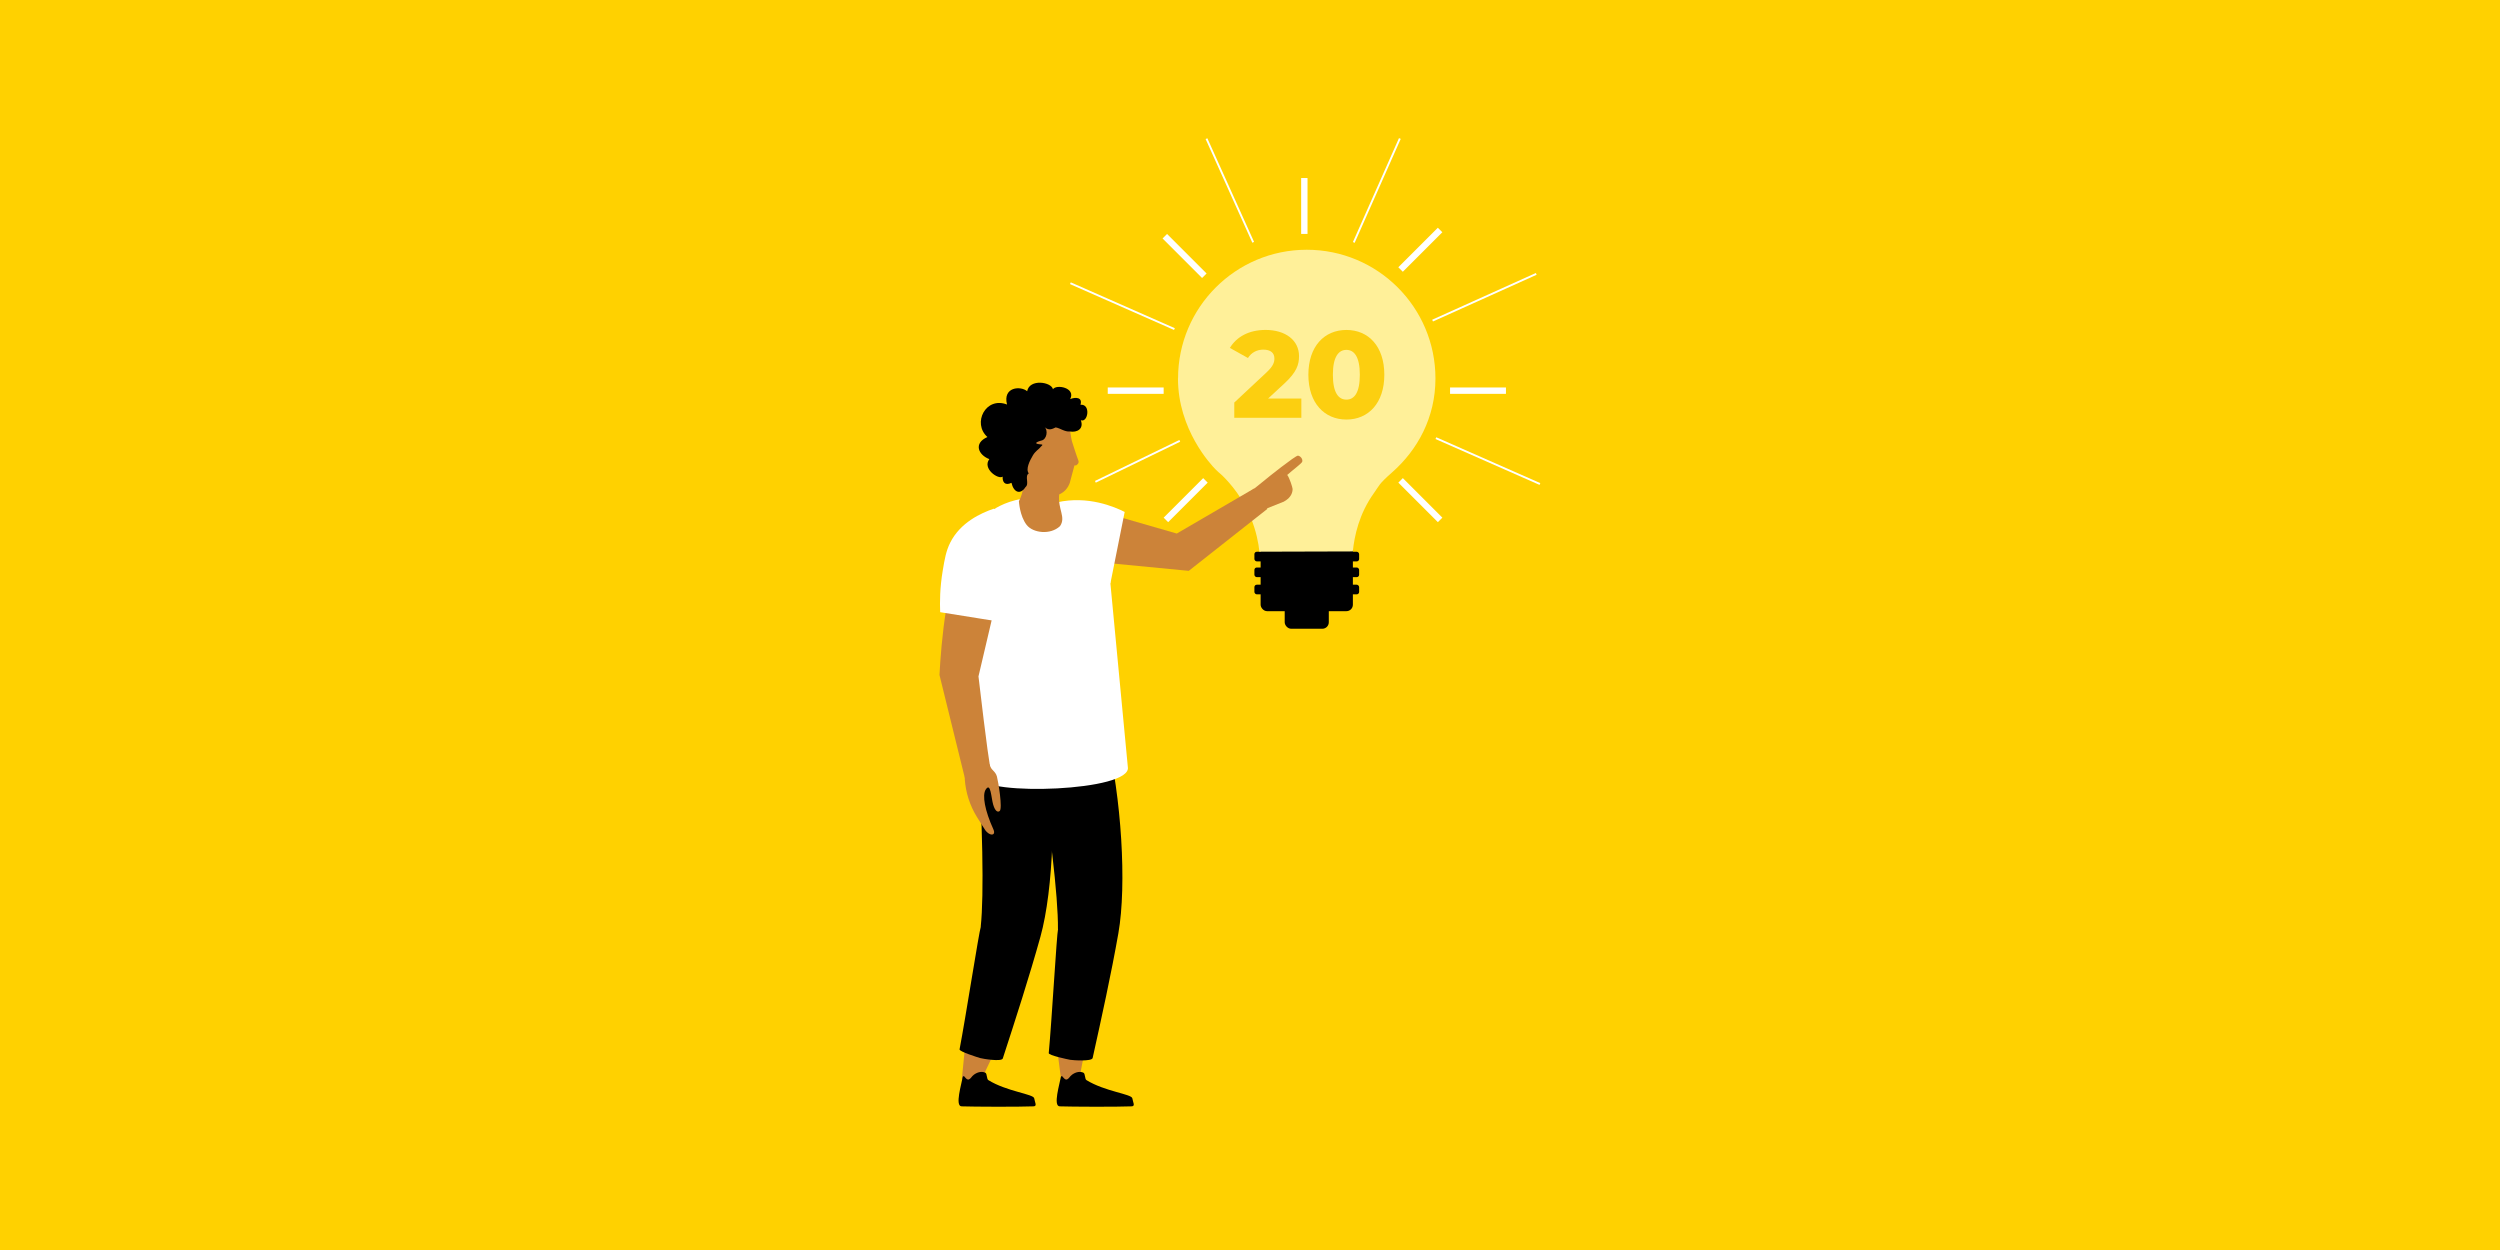
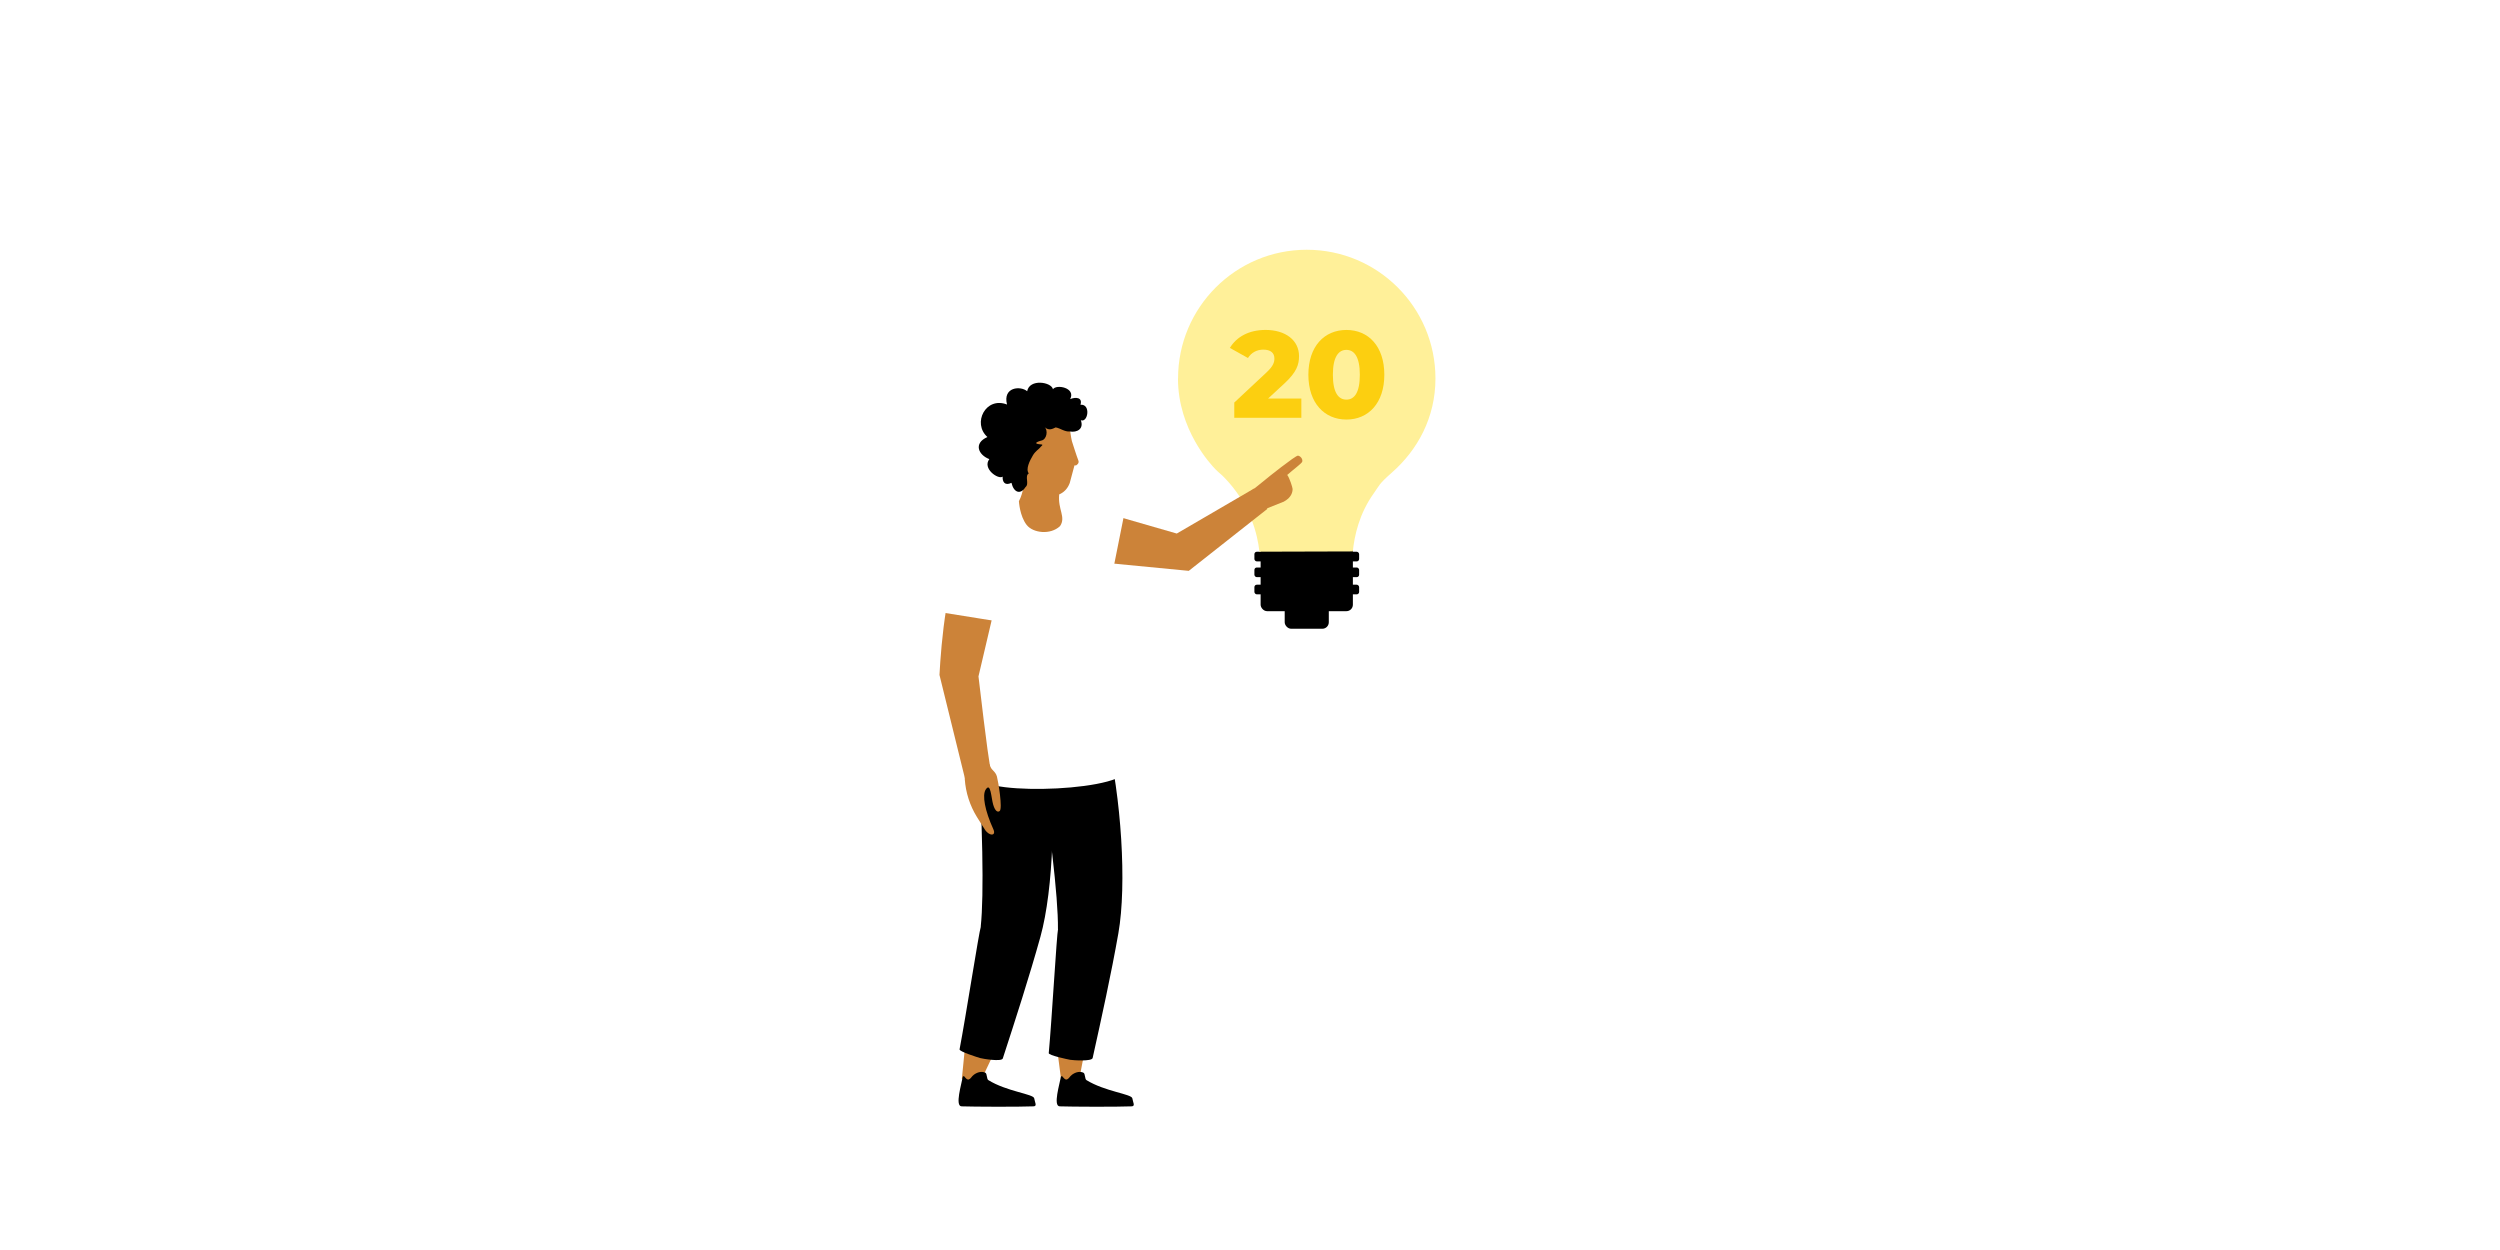
<svg xmlns="http://www.w3.org/2000/svg" id="Layer_1_copy" data-name="Layer 1 copy" viewBox="0 0 1000 500">
  <defs>
    <style>
      .cls-1 {
        fill: #ffd100;
      }

      .cls-2 {
        fill: #fff099;
      }

      .cls-3 {
        fill: #fccf10;
      }

      .cls-4, .cls-5 {
        fill: #cc8339;
      }

      .cls-4, .cls-6 {
        fill-rule: evenodd;
      }

      .cls-7 {
        isolation: isolate;
      }

      .cls-8 {
        fill: #fff;
      }
    </style>
  </defs>
-   <rect class="cls-1" x="0" width="1000" height="500" />
  <g>
    <rect class="cls-8" x="443.1" y="154.99" width="22.36" height="2.55" />
    <rect class="cls-8" x="580.02" y="154.99" width="22.36" height="2.55" />
    <rect class="cls-8" x="472.55" y="91.2" width="2.55" height="22.36" transform="translate(66.39 365.04) rotate(-45)" />
    <rect class="cls-8" x="520.46" y="71.21" width="2.55" height="22.36" />
    <rect class="cls-8" x="566.87" y="188.88" width="2.55" height="22.36" transform="translate(24.94 460.33) rotate(-45)" />
    <rect class="cls-8" x="463.09" y="198.78" width="22.36" height="2.55" transform="translate(-2.55 393.96) rotate(-45)" />
    <rect class="cls-8" x="556.96" y="98.62" width="22.36" height="2.55" transform="translate(95.76 431) rotate(-45)" />
    <rect x="504.25" y="212.27" width="36.9" height="32.2" rx="2.59" ry="2.59" />
    <rect x="513.88" y="236.67" width="17.64" height="14.83" rx="2.59" ry="2.59" />
    <rect x="501.76" y="220.7" width="41.89" height="3.86" rx=".96" ry=".96" />
    <rect x="501.76" y="227" width="41.89" height="3.86" rx=".96" ry=".96" />
    <rect x="501.76" y="233.88" width="41.89" height="3.86" rx=".96" ry=".96" />
    <path class="cls-2" d="M471.22,151.39c0-28.43,23.05-51.49,51.48-51.49s51.48,23.05,51.48,51.49c0,15.65-7.14,28.56-17.34,37.56-5.54,4.88-5.03,5.17-7.23,8.23-6,8.34-7.85,17.21-8.48,23.39-12.45.04-24.9.08-37.36.11-.39-3.57-1.29-8.17-3.3-13.2-3.3-8.24-8.11-13.87-11.47-17.19-1.37-1.16-2.28-2.06-2.69-2.45-1.95-1.95-15.12-16.01-15.12-36.45h.02Z" />
    <g class="cls-7">
      <g class="cls-7">
        <path class="cls-3" d="M520.54,159.4v7.73h-26.83v-6.11l12.9-12.06c2.76-2.56,3.15-4.13,3.15-5.56,0-2.21-1.48-3.55-4.43-3.55-2.51,0-4.77,1.13-6.15,3.35l-7.23-4.04c2.61-4.33,7.48-7.19,14.27-7.19,7.93,0,13.39,4.09,13.39,10.49,0,3.35-.93,6.4-5.86,10.93l-6.5,6.01h13.3Z" />
        <path class="cls-3" d="M523.35,149.9c0-11.38,6.4-17.92,15.22-17.92s15.16,6.55,15.16,17.92-6.4,17.92-15.16,17.92-15.22-6.55-15.22-17.92ZM543.93,149.9c0-7.23-2.27-9.95-5.37-9.95s-5.41,2.71-5.41,9.95,2.27,9.95,5.41,9.95,5.37-2.71,5.37-9.95Z" />
      </g>
    </g>
    <rect class="cls-8" x="571.03" y="118.51" width="45.48" height=".77" transform="translate(3.58 254.47) rotate(-24.26)" />
    <rect class="cls-8" x="594.78" y="161.69" width=".77" height="45.48" transform="translate(186.32 654.63) rotate(-66.21)" />
    <rect class="cls-8" x="448.58" y="99.71" width=".77" height="45.48" transform="translate(155.81 483.88) rotate(-66.21)" />
    <rect class="cls-8" x="527.98" y="75.8" width="45.48" height=".77" transform="translate(257.87 548.77) rotate(-66.09)" />
    <rect class="cls-8" x="491.55" y="53.45" width=".77" height="45.48" transform="translate(12.14 208.86) rotate(-24.26)" />
    <g>
      <path class="cls-5" d="M517.03,195.55c0-.56-1.24-4.46-2.14-5.58,2.62-2.3,5.83-4.64,6.01-5.3.29-1.1-.76-2.3-1.72-2.41-.96-.11-12.65,9.22-13.06,9.62-2.18,1.72-4.76,3.96-7.48,5.79l3.99,6.79s.05,0,.1-.02c1.94-.28,3.33-.81,4.38-1.22,1.59-.62,3.63-1.41,6.05-2.42h.07c3.49-1.69,3.83-4.2,3.81-5.25h0v-.02Z" />
      <path class="cls-4" d="M448.48,207.01c7.41,2.14,14.81,4.27,22.23,6.41l30.94-18.03c1.78,2.71,3.56,5.42,5.31,8.16-10.48,8.26-20.97,16.52-31.45,24.79-11.31-1.09-22.61-2.17-33.92-3.27,2.3-6.02,4.6-12.03,6.89-18.05h0Z" />
      <g id="Legs-2">
        <path class="cls-5" d="M394.95,422.63c.59.18,1.27.14,1.97.02-1.75,3.62-3.45,7.26-5.09,10.91-3.16-.28-4.32-.71-7.09-2.01.45-4.13.8-8.45,1.27-12.83,2.67,1.87,5.85,3.22,8.94,3.9h0Z" />
        <path class="cls-5" d="M432.25,419.45c.62.07,1.27-.08,1.94-.32-.82,3.85-1.6,7.7-2.3,11.57-3.16.28-4.22,3.6-7.24,2.82-.58-4.11-1.47-11.95-2.11-16.33,3.07,1.36,6.52,2.13,9.7,2.26h0Z" />
        <path d="M392.33,370.68h-.04c1.39-12.87.67-42.15-1.24-73.83,9.69-1.53,18.11-1.39,27.96-1.08,3.62,24.72,2.44,59.92-2.84,78.95-4.42,15.89-10.01,33.18-15.05,48.66-.46,1.41-8.01.14-9.04-.15-.99-.29-8.43-2.61-8.25-3.49,2.41-12.52,7.79-47.13,8.5-49.06h.02,0,0Z" />
-         <path d="M423.22,371.59h-.04c.14-12.94-3.39-42.01-8.34-73.36,9.49-2.45,17.88-3.12,27.72-3.78,5.98,24.26,8.21,59.4,4.79,78.85-2.86,16.25-6.76,33.99-10.29,49.9-.32,1.45-7.96.91-9.01.72-1.02-.19-8.64-1.78-8.55-2.68,1.19-12.7,3.2-47.67,3.72-49.66h0,0Z" />
+         <path d="M423.22,371.59h-.04c.14-12.94-3.39-42.01-8.34-73.36,9.49-2.45,17.88-3.12,27.72-3.78,5.98,24.26,8.21,59.4,4.79,78.85-2.86,16.25-6.76,33.99-10.29,49.9-.32,1.45-7.96.91-9.01.72-1.02-.19-8.64-1.78-8.55-2.68,1.19-12.7,3.2-47.67,3.72-49.66Z" />
      </g>
      <path d="M392.06,428.81c.73-.11,1.47-.03,2.12.31.66.35.49,2.51,1.13,2.91,7.36,4.57,18.11,5.58,18.37,7.29.25,1.62,1.29,3.15-.25,3.22-6.2.25-24.13.16-28.81,0-2.73-.09,0-8.98.47-11.75.05-.32.46-.42.67-.17.39.49,1.09,1.47,1.84,1.13.62-.27.93-.89,1.39-1.36.76-.78,1.9-1.42,3.06-1.59h0v.02h0Z" />
      <path d="M431.31,428.81c.73-.11,1.47-.03,2.12.31.66.35.49,2.51,1.13,2.91,7.36,4.57,18.11,5.58,18.37,7.29.25,1.62,1.29,3.15-.25,3.22-6.2.25-24.13.16-28.81,0-2.73-.09,0-8.98.47-11.75.05-.32.46-.42.67-.17.39.49,1.09,1.47,1.84,1.13.62-.27.93-.89,1.39-1.36.76-.78,1.9-1.42,3.06-1.59h0v.02h0Z" />
      <path class="cls-8" d="M451.13,306.77l-6.97-73.42c-.09-2.07-1.11-19.49-14.26-28.75-6.64-4.67-13.46-5.22-15.31-5.32-8.44-.45-14.63,2.93-17.04,4.43-3.22,7.21-7.35,17.8-10.34,31.13-4.61,20.51-.36,51.55,4.74,76.25,1.52,7.35,61.09,5.48,59.18-4.31h0Z" />
      <path id="Arm-2" class="cls-5" d="M387.24,216.02c1.77-2.63,5.76-8.59,9.28-7.79,1.73.39,2.78,2.29,3.36,3.72l.37.89c-.39,8.3-.77,16.61-1.16,24.91-2.57,10.94-5.14,21.87-7.7,32.81,3.22,27.44,4.68,37.6,5.17,38.43.02.02.06.09.05.19-.04,1.45-10.64,2.16-10.64,2.16-3.39-13.8-6.79-27.58-10.18-41.37.66-12.31,2.88-41.15,11.46-53.94h0Z" />
      <path id="Hand-2" class="cls-5" d="M395.9,305.74c.24,2.24,2.24,2.53,2.87,4.86.62,2.34,2.29,12.79,1.11,13.79-.69.59-1.77.29-2.6-2.52s-.96-9.12-2.98-6.08c-1.5,2.27-.36,8.44,3.04,15.92,1.3,2.85-1.84,2.81-3.54-.12-.31-.52-1.2-1.82-3.02-4.78-2.83-4.58-4.5-9.78-4.87-15.15l.2-3.98s9.79-2,9.8-1.94h0Z" />
      <path class="cls-8" d="M412.35,205.11c2.65-1.57,6.13-3.19,10.42-4.16,12.49-2.83,23.14,1.84,27.1,3.83-1.9,9.52-3.82,19.06-5.71,28.58-10.6-9.42-21.21-18.83-31.8-28.26h0Z" />
      <path class="cls-8" d="M397.54,203.47c-5.15,1.73-13.45,5.54-17.47,13.62-1.65,3.3-2.21,6.56-2.97,11.11-1.16,6.87-1.2,12.69-1.03,16.67,8.54,1.37,17.09,2.74,25.63,4.11,1.09-1.91,12.18-22.07,2.66-37.93-1.37-2.28-3.48-5-6.83-7.57h0Z" />
      <path id="Head" class="cls-5" d="M406.03,174.64c1.06-9.54,21.21-11.66,21.82-4.12.44,4.12.9,5.91.9,5.91,0,0,2.04,6.45,2.58,7.72.55,1.26-.9,2-.9,2h-.64l-1.9,7.08c-.94,2.48-2.55,3.83-4.21,4.53-.62,6.05,2.81,9.06.33,12.69-3.86,3.63-10.8,2.76-13.33-.46-2.81-3.57-3.12-9.52-3.12-9.52.95-1.73,1.49-3.76,1.8-5.54-2.27-5.43-4.39-10.73-3.32-20.27h-.02,0Z" />
      <path class="cls-6" d="M394.95,174.79c-6.12-5.48-.69-16.31,7.86-12.98-1.8-7.03,5.4-7.58,8.05-5.32.98-5.11,9.72-3.71,10.33-.79,1.31-2.11,9.22-.63,6.89,3.93,2.33-.93,5.03-.62,4.1,2.27,4.26-.39,3.02,7.3.15,6.19,1.31,3.49-1.53,5.01-4.4,4.5-2.06.19-3.79-1.3-5.65-1.63-1.26.56-2.65,1.47-4.42-.1,1.41,1.24.93,5.06-1.49,5.41-2.56.75-2.54,1.31.09,1.5,1.19.08-.09.68-.47,1.31-.24.39-1.83,1.38-2.8,3.01-1.3,2.18-3.02,5.61-1.67,7.27-1.78,1.04.34,4.19-1.33,5.49-2.01,3.15-4.7,2.2-5.6-1.72-2.73,1.33-3.66-.49-3.53-2.48-1.69,1.31-8.24-3.2-5.32-7-4.4-1.66-6.44-6.34-.79-8.83" />
      <polygon class="cls-8" points="438.31 193.07 438 192.37 471.75 175.99 472.07 176.69 438.31 193.07" />
    </g>
  </g>
</svg>